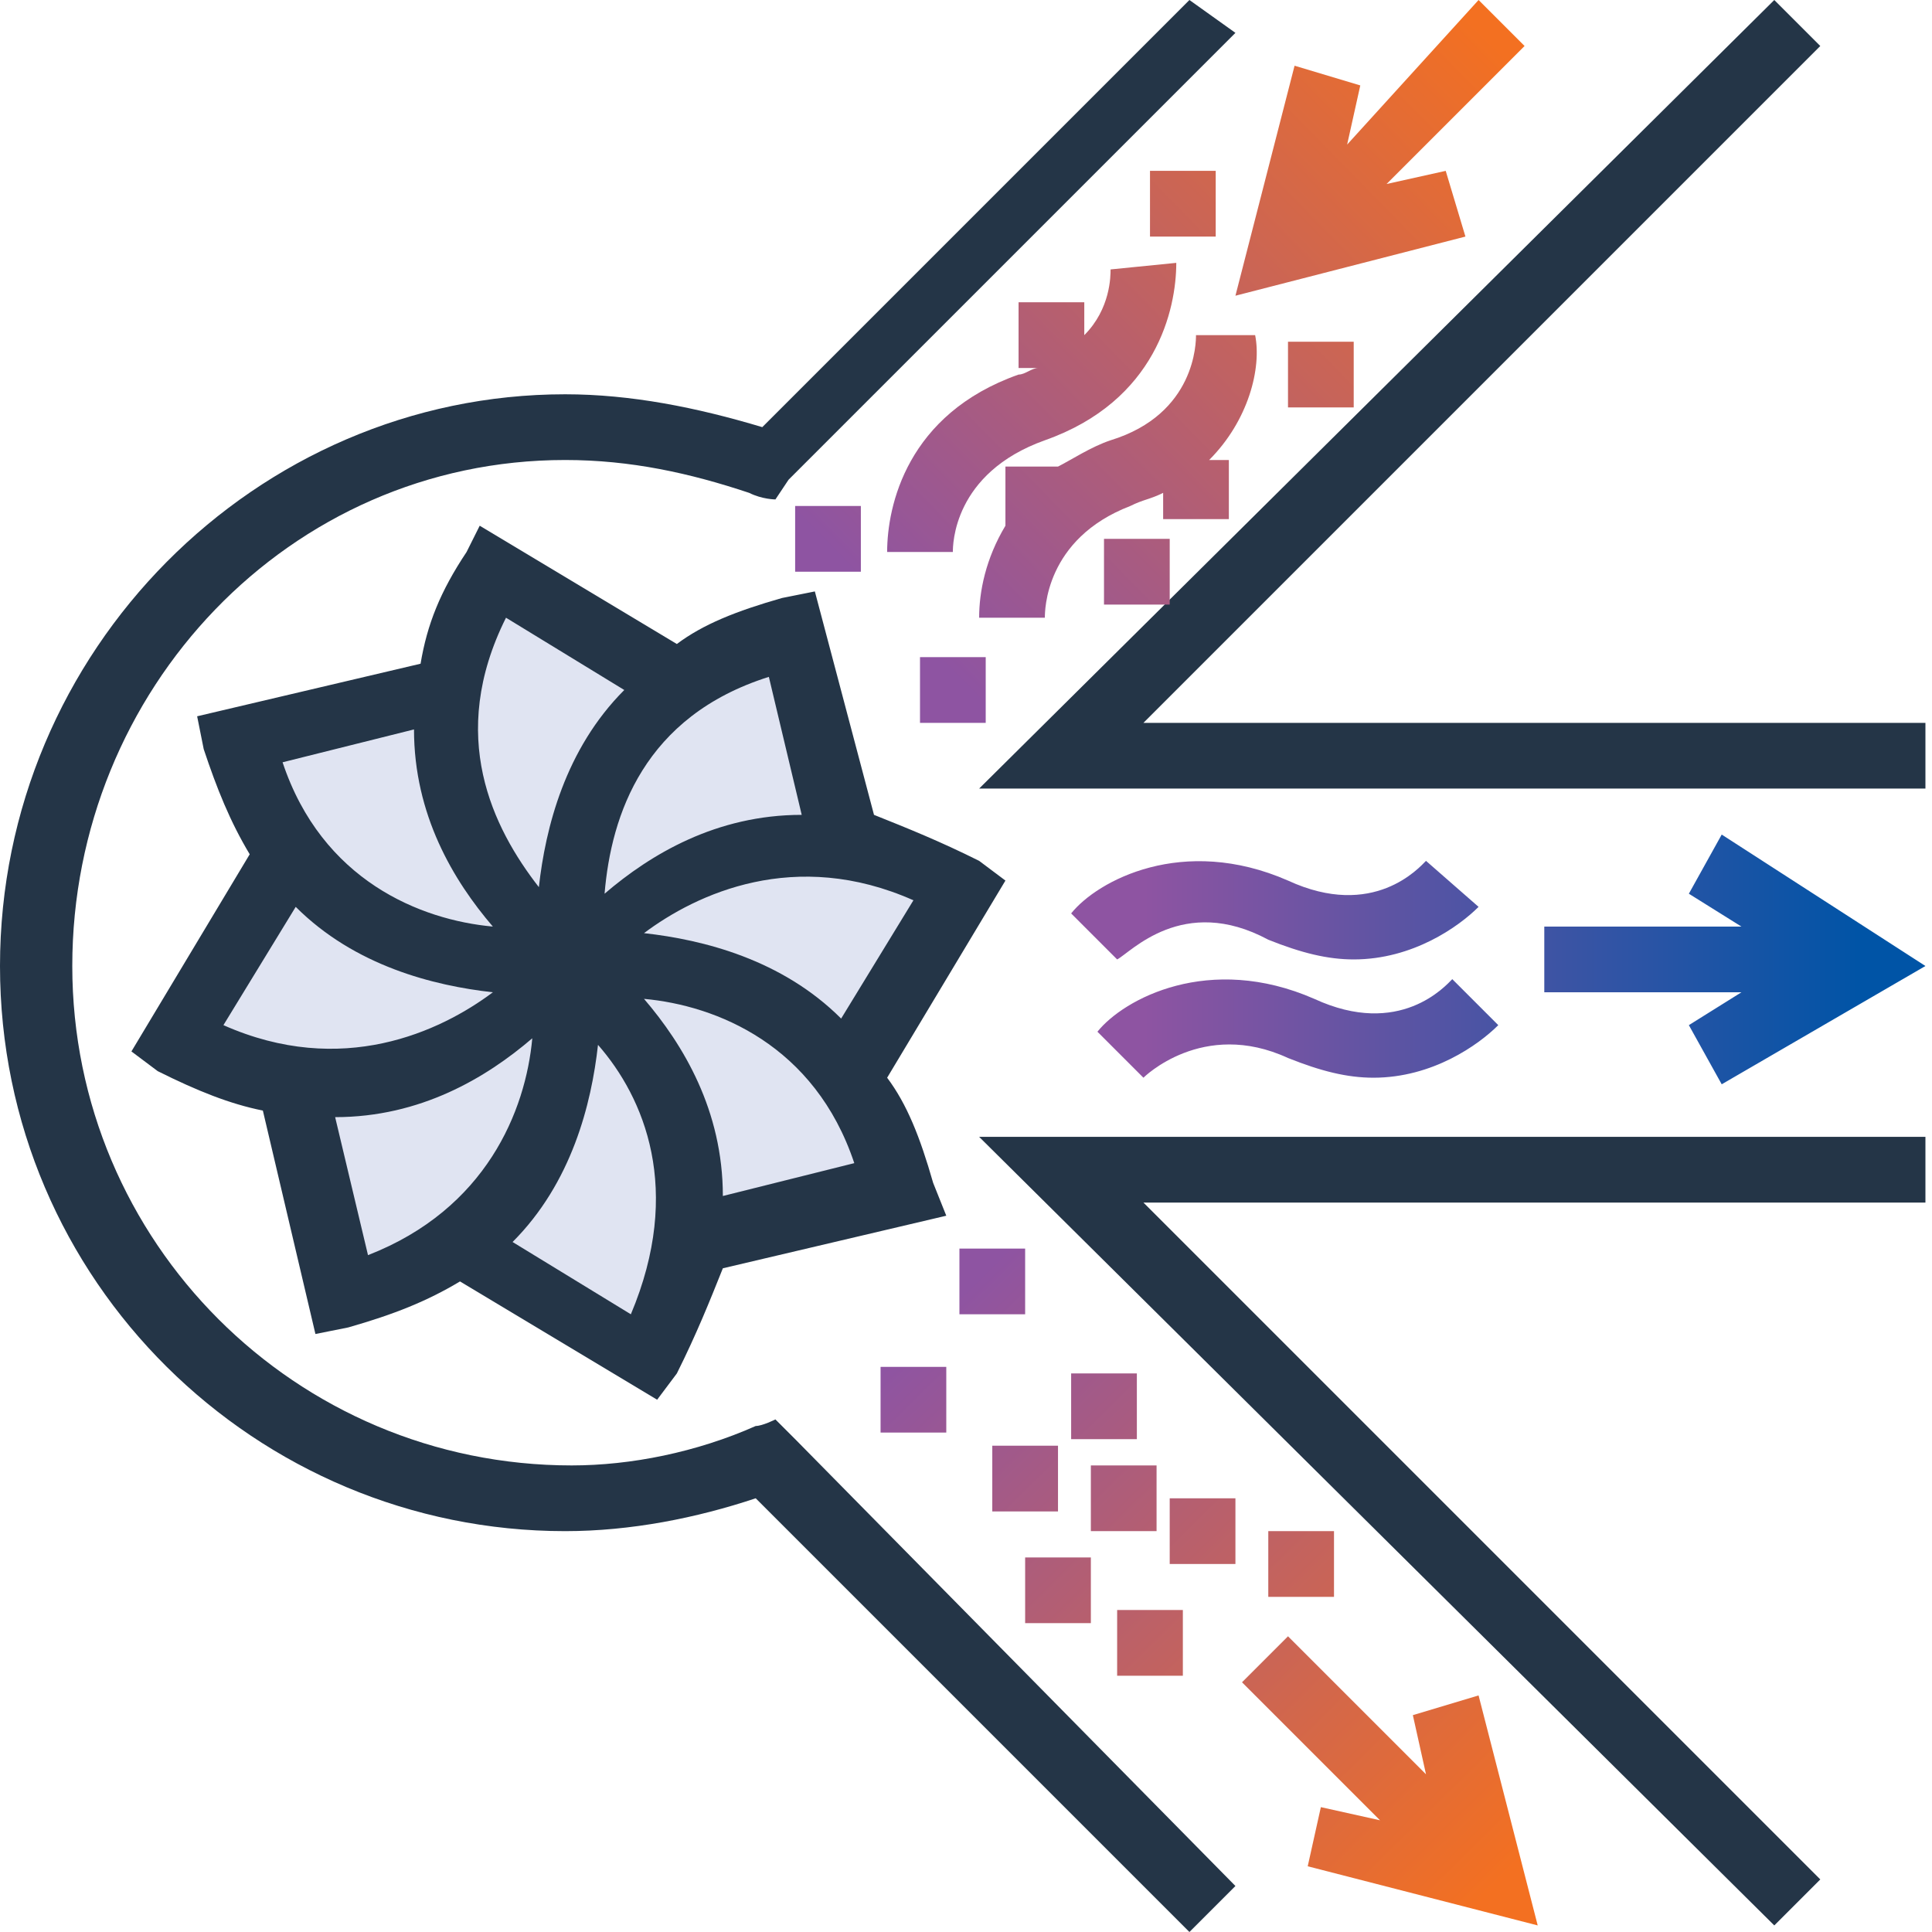
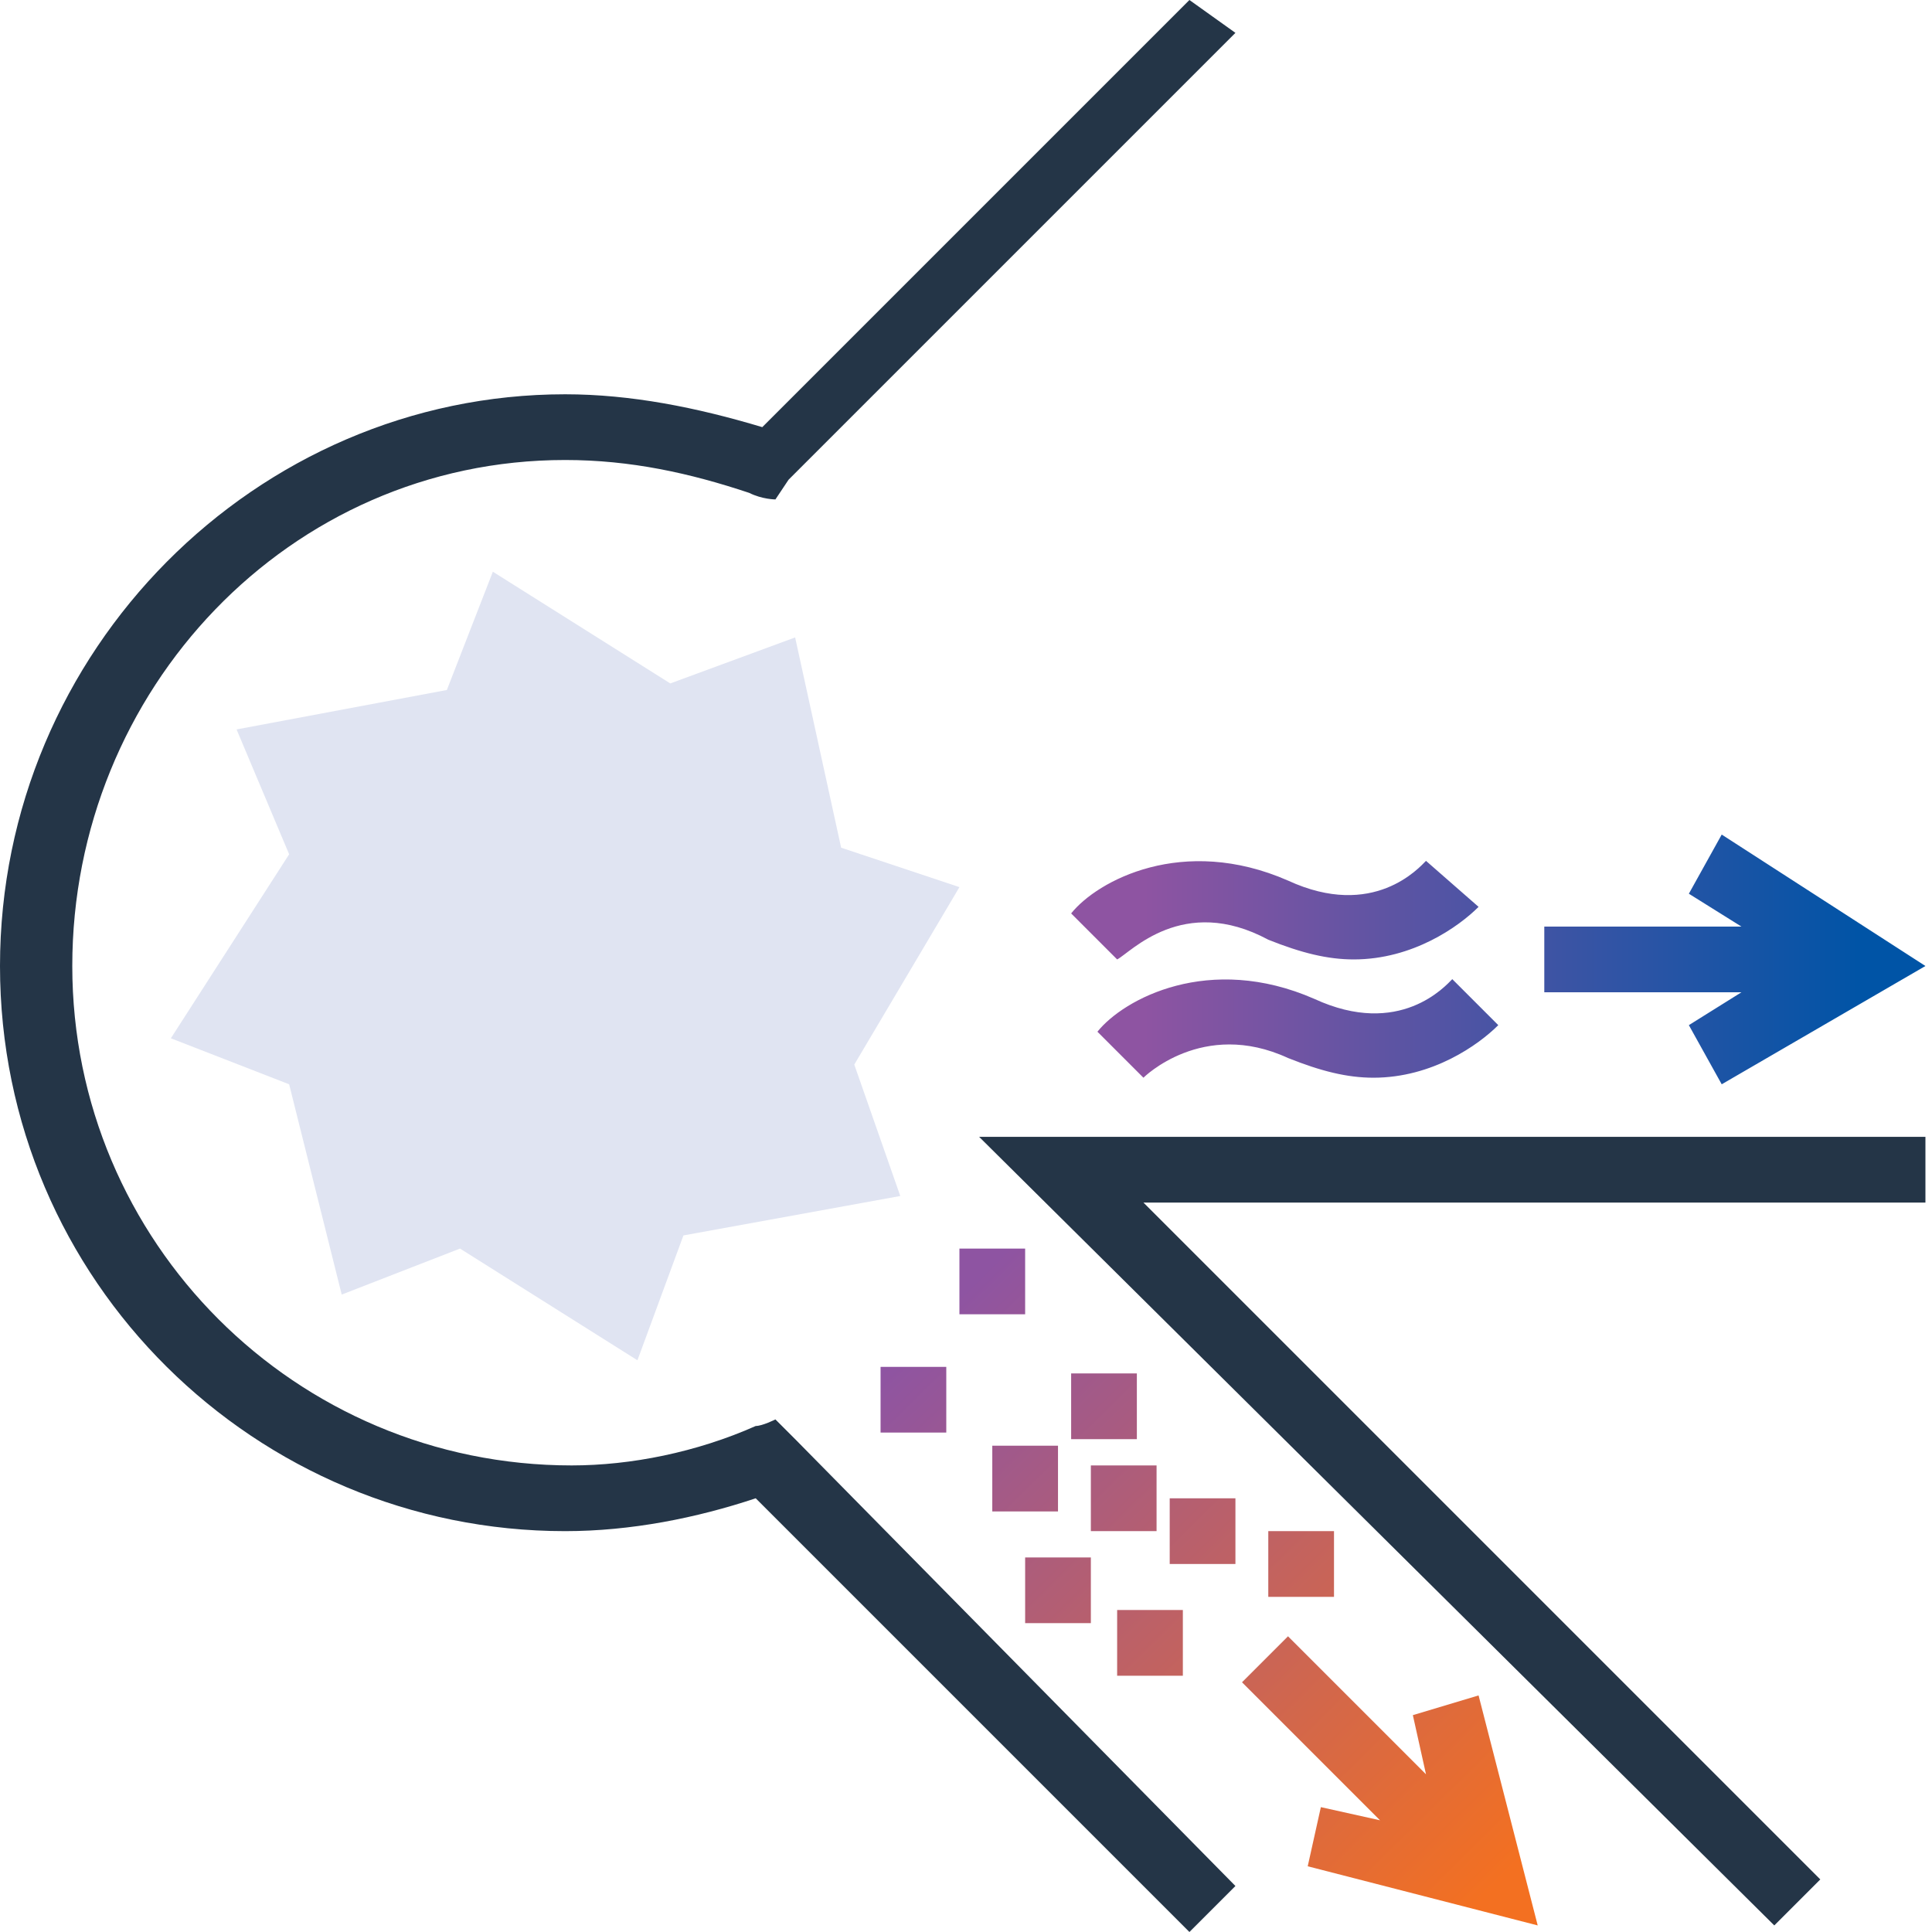
<svg xmlns="http://www.w3.org/2000/svg" version="1.1" id="Layer_1" x="0px" y="0px" viewBox="0 0 29.4 29.4" style="enable-background:new 0 0 29.4 29.4;" xml:space="preserve">
  <style type="text/css">
	.st0{fill:#E0E4F2;}
	.st1{fill:url(#SVGID_1_);}
	.st2{fill:#243547;}
	.st3{fill:url(#SVGID_00000062914428796588650990000010036053685755380617_);}
	.st4{fill:url(#SVGID_00000029016920035157033410000008176881984352276155_);}
</style>
  <g>
    <polygon class="st0" points="7.5,8.7 10.2,10.4 12.1,9.7 12.8,12.9 14.6,13.5 13,16.2 13.7,18.2 10.4,18.8 9.7,20.7 7,19 5.2,19.7    4.4,16.5 2.6,15.8 4.4,13 3.6,11.1 6.8,10.5  " />
    <linearGradient id="SVGID_1_" gradientUnits="userSpaceOnUse" x1="28.346" y1="14.667" x2="17.412" y2="14.667">
      <stop offset="0" style="stop-color:#0054A6" />
      <stop offset="1" style="stop-color:#8E54A2" />
    </linearGradient>
    <path class="st1" d="M29.3,14.7l-3.1,1.8l-0.5-0.9l0.8-0.5h-3v-1h3l-0.8-0.5l0.5-0.9L29.3,14.7z M19.3,14.3   c0.5,0.2,0.9,0.3,1.3,0.3c0.9,0,1.6-0.5,1.9-0.8l-0.8-0.7c-0.1,0.1-0.8,0.9-2.1,0.3c-1.6-0.7-2.9,0-3.3,0.5l0.7,0.7   C17.2,14.5,18,13.6,19.3,14.3z M22.1,14.9c-0.1,0.1-0.8,0.9-2.1,0.3c-1.6-0.7-2.9,0-3.3,0.5l0.7,0.7c0,0,0.9-0.9,2.2-0.3   c0.5,0.2,0.9,0.3,1.3,0.3c0.9,0,1.6-0.5,1.9-0.8L22.1,14.9z" />
    <g>
-       <path class="st2" d="M14.9,13.1c-0.6-0.3-1.1-0.5-1.6-0.7L12.4,9l-0.5,0.1c-0.7,0.2-1.2,0.4-1.6,0.7L7.3,8L7.1,8.4    C6.7,9,6.5,9.5,6.4,10.1L3,10.9l0.1,0.5C3.3,12,3.5,12.5,3.8,13L2,16l0.4,0.3C3,16.6,3.5,16.8,4,16.9l0.8,3.4l0.5-0.1    C6,20,6.5,19.8,7,19.5l3,1.8l0.3-0.4c0.3-0.6,0.5-1.1,0.7-1.6l3.4-0.8L14.2,18c-0.2-0.7-0.4-1.2-0.7-1.6l1.8-3L14.9,13.1z     M11.7,10.3l0.5,2.1c-1.3,0-2.3,0.6-3,1.2C9.3,12.4,9.8,10.9,11.7,10.3z M7.7,9.4l1.8,1.1c-0.9,0.9-1.2,2.1-1.3,3    C7.5,12.6,6.8,11.2,7.7,9.4z M6.3,11.1c0,1.3,0.6,2.3,1.2,3c-1.1-0.1-2.6-0.7-3.2-2.5L6.3,11.1z M4.5,13.8c0.9,0.9,2.1,1.2,3,1.3    c-0.8,0.6-2.3,1.3-4.1,0.5L4.5,13.8z M5.6,19.1L5.1,17c1.3,0,2.3-0.6,3-1.2C8,16.9,7.4,18.4,5.6,19.1z M9.6,20l-1.8-1.1    c0.9-0.9,1.2-2.1,1.3-3C9.8,16.7,10.4,18.1,9.6,20z M11,18.2c0-1.3-0.6-2.3-1.2-3c1.1,0.1,2.6,0.7,3.2,2.5L11,18.2z M12.8,15.5    c-0.9-0.9-2.1-1.2-3-1.3c0.8-0.6,2.3-1.3,4.1-0.5L12.8,15.5z" />
-       <polygon class="st2" points="17.4,11 27.7,0.7 27,0 14.9,12 29.3,12 29.3,11   " />
      <polygon class="st2" points="27,29.3 27.7,28.6 17.4,18.3 29.3,18.3 29.3,17.3 14.9,17.3   " />
      <path class="st2" d="M12.1,21.9l-0.3-0.3c0,0-0.2,0.1-0.3,0.1c-0.9,0.4-1.9,0.6-2.8,0.6c-4.2,0-7.6-3.4-7.6-7.6S4.4,7,8.6,7    c1,0,1.9,0.2,2.8,0.5c0.2,0.1,0.4,0.1,0.4,0.1l0.2-0.3l0,0l6.8-6.8L18.1,0l-6.5,6.5C10.6,6.2,9.6,6,8.6,6C3.9,6,0,9.9,0,14.7    c0,4.8,3.9,8.6,8.6,8.6c1,0,2-0.2,2.9-0.5l6.6,6.6l0.7-0.7L12.1,21.9L12.1,21.9z" />
    </g>
    <linearGradient id="SVGID_00000118369654128977346030000004444775798705664425_" gradientUnits="userSpaceOnUse" x1="14.181" y1="20.122" x2="22.692" y2="28.757">
      <stop offset="0" style="stop-color:#8E54A2" />
      <stop offset="1" style="stop-color:#F37021" />
    </linearGradient>
    <path style="fill:url(#SVGID_00000118369654128977346030000004444775798705664425_);" d="M20.1,27.5l0.9,0.2l-2.1-2.1l0.7-0.7   l2.1,2.1l-0.2-0.9l1-0.3l0.9,3.5l-3.5-0.9L20.1,27.5z M15.6,19h-1v1h1V19z M14.4,20.8h-1v1h1V20.8z M17.3,20.9h-1v1h1V20.9z    M16.1,22h-1v1h1V22z M16.6,23.7h-1v1h1V23.7z M18.8,22.8h-1v1h1V22.8z M17.6,22.3h-1v1h1V22.3z M18,24.5h-1v1h1V24.5z M20.3,23.3   h-1v1h1V23.3z" />
    <linearGradient id="SVGID_00000147213832869865417040000001275410797452816774_" gradientUnits="userSpaceOnUse" x1="13.807" y1="9.561" x2="22.814" y2="0.74">
      <stop offset="0" style="stop-color:#8E54A2" />
      <stop offset="1" style="stop-color:#F37021" />
    </linearGradient>
-     <path style="fill:url(#SVGID_00000147213832869865417040000001275410797452816774_);" d="M22,2.6l0.3,1l-3.5,0.9L19.7,1l1,0.3   l-0.2,0.9L22.5,0l0.7,0.7l-2.1,2.1L22,2.6z M15.9,6.7c1.7-0.6,2-2,2-2.7l-1,0.1c0,0.1,0,0.6-0.4,1V4.6h-1v1h0.3   c-0.1,0-0.2,0.1-0.3,0.1c-1.7,0.6-2,2-2,2.7l1,0C14.5,8.3,14.5,7.2,15.9,6.7z M18.2,5.1c0,0.1,0,1.2-1.3,1.6   c-0.3,0.1-0.6,0.3-0.8,0.4h-0.8v0.9c-0.3,0.5-0.4,1-0.4,1.4l1,0c0-0.1,0-1.2,1.3-1.7c0.2-0.1,0.3-0.1,0.5-0.2v0.4h1V7h-0.3   c0.6-0.6,0.8-1.4,0.7-1.9L18.2,5.1z M18.5,2.6h-1v1h1V2.6z M19.6,6.2h1v-1h-1V6.2z M12.1,8.7h1v-1h-1V8.7z M16.8,9.2h1v-1h-1V9.2z    M14,11h1v-1h-1V11z" />
  </g>
</svg>